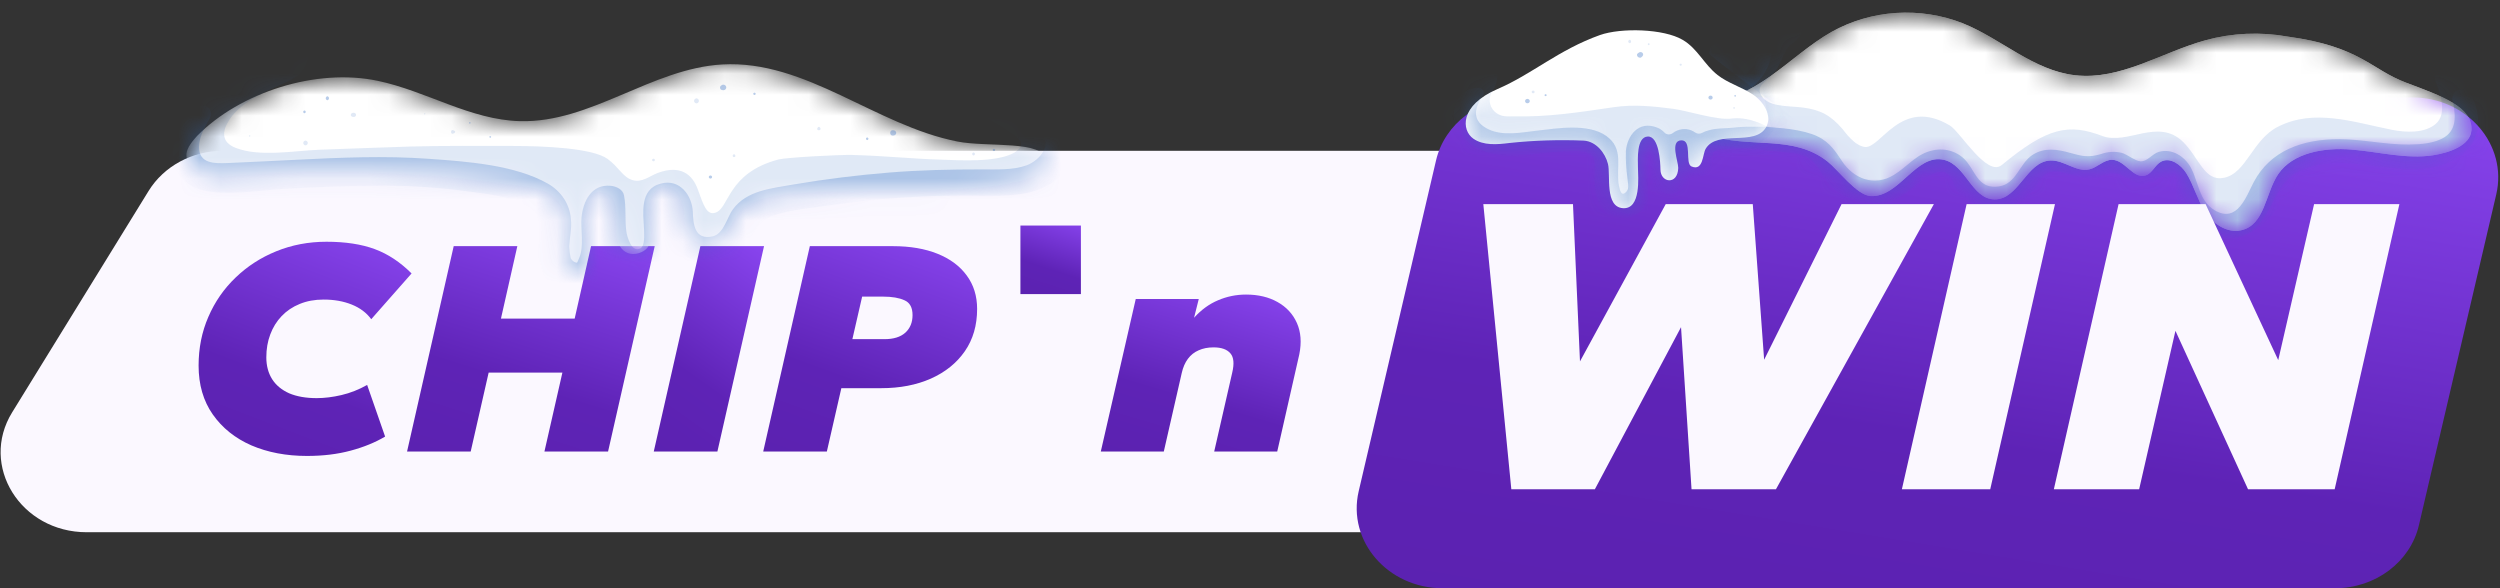
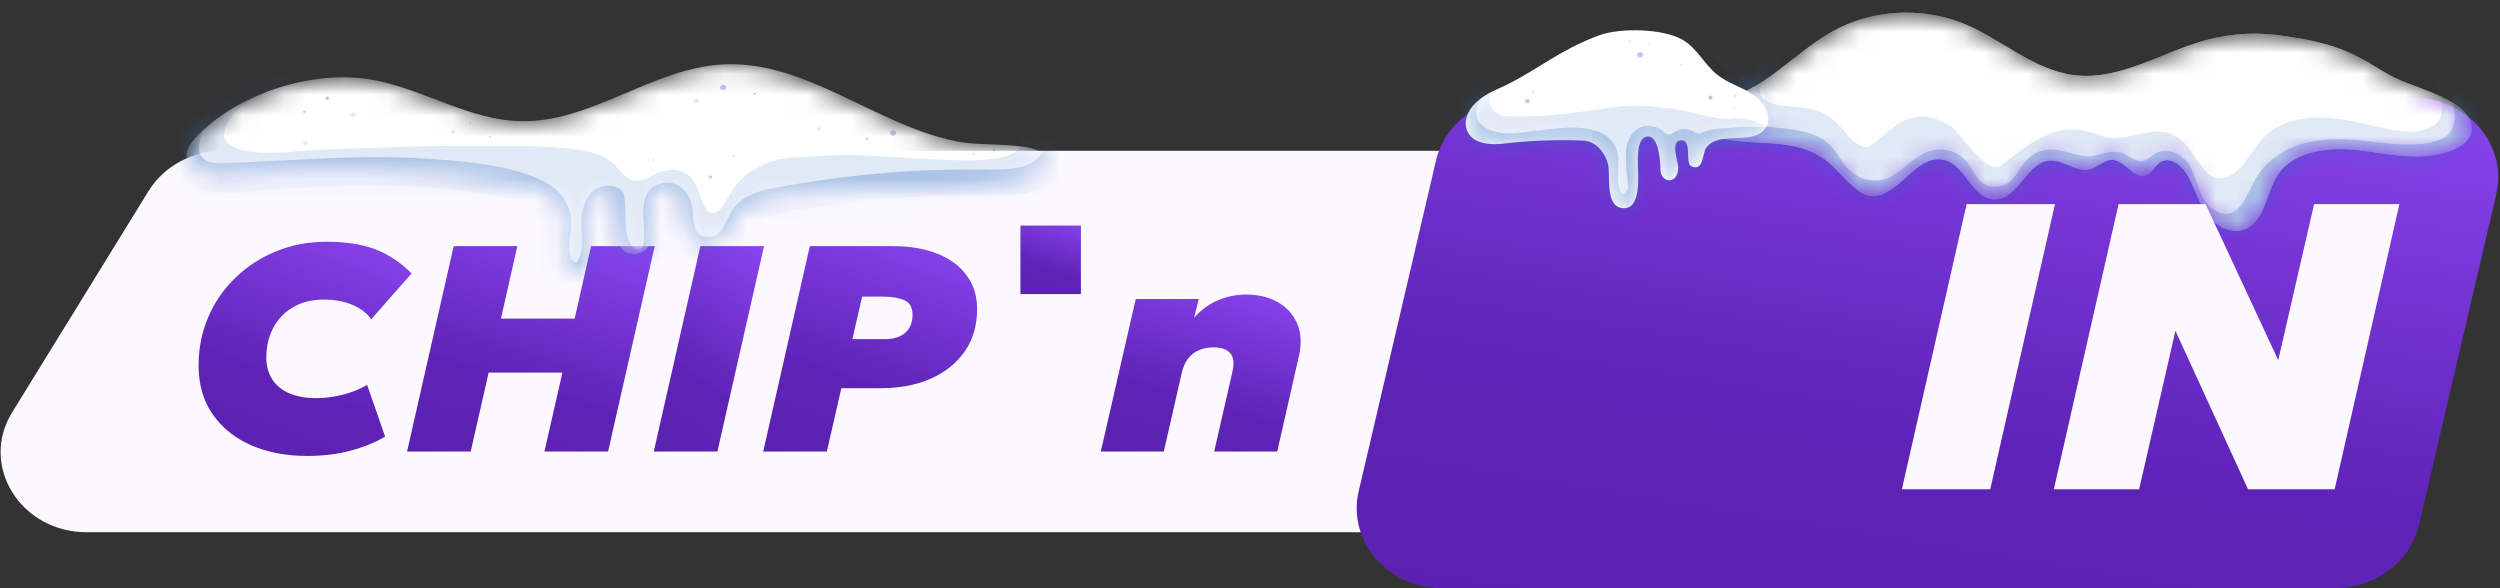
<svg xmlns="http://www.w3.org/2000/svg" width="119" height="28" viewBox="0 0 119 28" fill="none">
  <rect x="0" y="0" width="119" height="28" fill="#333333" stroke="none" />
  <path d="M7.072 9.091C7.801 7.908 9.154 7.178 10.619 7.178H105.34C108.484 7.178 110.452 10.344 108.888 12.883L102.394 23.421C101.665 24.604 100.312 25.334 98.847 25.334H4.126C0.982 25.334 -0.987 22.169 0.578 19.629L7.072 9.091Z" fill="#FBF8FF" />
  <path d="M52.398 21.493L54.062 14.231H57.062L56.837 15.125C57.176 14.748 57.556 14.471 57.976 14.294C58.401 14.112 58.846 14.021 59.311 14.021C59.891 14.021 60.391 14.14 60.811 14.377C61.236 14.615 61.543 14.948 61.733 15.376C61.923 15.804 61.961 16.302 61.846 16.87L60.796 21.493H57.796L58.651 17.75C58.756 17.317 58.729 17.008 58.569 16.822C58.409 16.631 58.141 16.535 57.766 16.535C57.496 16.535 57.259 16.582 57.054 16.675C56.849 16.763 56.679 16.898 56.544 17.08C56.409 17.261 56.312 17.485 56.252 17.75L55.397 21.493H52.398Z" fill="url(#paint0_linear_2336_9936)" />
  <path d="M48.572 13.999V10.736H51.451V13.999H48.572Z" fill="url(#paint1_linear_2336_9936)" />
  <path d="M36.329 21.493L38.548 11.717H42.507C43.322 11.717 44.029 11.838 44.629 12.08C45.229 12.322 45.692 12.667 46.017 13.114C46.347 13.56 46.511 14.091 46.511 14.706C46.511 15.483 46.317 16.154 45.927 16.717C45.537 17.28 44.997 17.715 44.307 18.023C43.622 18.325 42.837 18.477 41.953 18.477H40.048L39.358 21.493H36.329ZM40.573 16.144H42.102C42.532 16.144 42.862 16.042 43.092 15.837C43.322 15.627 43.437 15.348 43.437 14.999C43.437 14.641 43.31 14.405 43.055 14.294C42.8 14.177 42.462 14.119 42.042 14.119H41.038L40.573 16.144Z" fill="url(#paint2_linear_2336_9936)" />
  <path d="M31.119 21.493L33.338 11.717H36.368L34.148 21.493H31.119Z" fill="url(#paint3_linear_2336_9936)" />
  <path d="M19.376 21.493L21.596 11.717H24.625L23.845 15.167H27.354L28.134 11.717H31.164L28.944 21.493H25.915L26.77 17.736H23.26L22.405 21.493H19.376Z" fill="url(#paint4_linear_2336_9936)" />
  <path d="M14.612 21.703C13.627 21.703 12.745 21.535 11.965 21.2C11.19 20.86 10.577 20.369 10.127 19.726C9.678 19.084 9.453 18.309 9.453 17.401C9.453 16.568 9.608 15.795 9.918 15.083C10.227 14.366 10.66 13.742 11.215 13.211C11.77 12.676 12.415 12.259 13.149 11.961C13.889 11.659 14.687 11.507 15.541 11.507C16.441 11.507 17.206 11.624 17.836 11.857C18.466 12.089 19.051 12.476 19.591 13.016L17.671 15.194C17.446 14.887 17.136 14.654 16.741 14.496C16.346 14.338 15.901 14.259 15.406 14.259C14.982 14.259 14.602 14.329 14.267 14.468C13.932 14.603 13.644 14.796 13.404 15.048C13.169 15.294 12.989 15.585 12.864 15.921C12.739 16.251 12.677 16.614 12.677 17.01C12.677 17.41 12.77 17.757 12.954 18.05C13.139 18.339 13.409 18.562 13.764 18.721C14.124 18.874 14.562 18.951 15.076 18.951C15.446 18.951 15.839 18.902 16.254 18.805C16.674 18.707 17.081 18.546 17.476 18.323L18.331 20.781C17.861 21.06 17.314 21.284 16.689 21.451C16.069 21.619 15.376 21.703 14.612 21.703Z" fill="url(#paint5_linear_2336_9936)" />
  <path d="M68.355 7.638C68.764 5.887 70.428 4.639 72.351 4.639H114.825C117.434 4.639 119.376 6.884 118.821 9.258L115.14 25.001C114.731 26.752 113.068 28 111.144 28H68.671C66.061 28 64.119 25.755 64.674 23.381L68.355 7.638Z" fill="url(#paint6_linear_2336_9936)" />
  <mask id="mask0_2336_9936" style="mask-type:luminance" maskUnits="userSpaceOnUse" x="80" y="0" width="38" height="11">
    <path d="M80.449 4.784C80.672 4.716 80.91 4.702 81.141 4.741C83.511 4.889 85.148 2.67 87.184 1.517C88.118 0.996 89.171 0.687 90.258 0.617C91.344 0.546 92.433 0.716 93.436 1.111C95.274 1.853 96.79 3.358 98.781 3.582C100.938 3.826 102.895 2.493 104.973 1.919C106.248 1.567 107.595 1.507 108.9 1.743C112.371 2.219 112.842 3.302 114.54 3.939C116.238 4.577 117.712 5.091 117.64 6.2C117.592 6.925 116.585 7.272 115.818 7.39C114.531 7.586 113.229 7.224 111.931 7.119C110.633 7.014 109.132 7.267 108.438 8.295C107.824 9.217 107.809 10.713 106.675 10.963C105.983 11.116 105.301 10.622 104.942 10.05C104.583 9.477 104.426 8.816 104.064 8.237C103.815 7.843 103.307 7.47 102.878 7.689C102.571 7.844 102.456 8.252 102.123 8.353C101.54 8.528 101.162 7.629 100.549 7.608C100.145 7.593 99.847 7.968 99.456 8.061C98.834 8.211 98.256 7.619 97.611 7.639C96.457 7.674 96.09 9.517 94.934 9.492C93.852 9.469 93.58 7.852 92.529 7.608C91.196 7.299 90.41 9.41 89.038 9.333C88.385 9.295 87.495 8.085 86.993 7.69C85.325 6.376 83.325 7.099 81.265 6.424C80.871 6.295 80.466 6.122 80.241 5.792C80.015 5.463 80.073 4.95 80.449 4.784Z" fill="white" />
  </mask>
  <g mask="url(#mask0_2336_9936)">
    <path d="M80.449 4.784C80.672 4.716 80.91 4.701 81.141 4.741C83.511 4.889 85.148 2.67 87.184 1.517C88.118 0.995 89.171 0.687 90.258 0.616C91.344 0.546 92.433 0.715 93.436 1.111C95.274 1.853 96.79 3.358 98.781 3.582C100.938 3.826 102.895 2.493 104.973 1.918C106.248 1.567 107.595 1.507 108.9 1.742C112.371 2.218 112.842 3.302 114.54 3.939C116.238 4.577 117.712 5.091 117.64 6.2C117.592 6.925 116.585 7.272 115.818 7.39C114.531 7.586 113.229 7.224 111.931 7.119C110.633 7.013 109.132 7.266 108.438 8.295C107.824 9.216 107.809 10.712 106.675 10.962C105.983 11.115 105.301 10.622 104.942 10.049C104.583 9.476 104.426 8.815 104.064 8.237C103.815 7.843 103.307 7.469 102.878 7.689C102.571 7.844 102.456 8.252 102.123 8.353C101.54 8.528 101.162 7.629 100.549 7.607C100.145 7.593 99.847 7.968 99.456 8.061C98.834 8.211 98.256 7.619 97.611 7.639C96.457 7.674 96.09 9.516 94.934 9.491C93.852 9.469 93.58 7.852 92.529 7.607C91.196 7.299 90.41 9.409 89.038 9.333C88.385 9.295 87.495 8.085 86.993 7.689C85.325 6.376 83.325 7.099 81.265 6.424C80.871 6.294 80.466 6.121 80.241 5.792C80.015 5.463 80.073 4.95 80.449 4.784Z" fill="white" />
    <path d="M80.449 4.784C80.672 4.716 80.91 4.701 81.141 4.741C83.511 4.889 85.148 2.67 87.184 1.517C88.118 0.995 89.171 0.687 90.258 0.616C91.344 0.546 92.433 0.715 93.436 1.111C95.274 1.853 96.79 3.358 98.781 3.582C100.938 3.826 102.895 2.493 104.973 1.918C106.248 1.567 107.595 1.507 108.9 1.742C112.371 2.218 112.842 3.302 114.54 3.939C116.238 4.577 117.712 5.091 117.64 6.2C117.592 6.925 116.585 7.272 115.818 7.39C114.531 7.586 113.229 7.224 111.931 7.119C110.633 7.013 109.132 7.266 108.438 8.295C107.824 9.216 107.809 10.712 106.675 10.962C105.983 11.115 105.301 10.622 104.942 10.049C104.583 9.476 104.426 8.815 104.064 8.237C103.815 7.843 103.307 7.469 102.878 7.689C102.571 7.844 102.456 8.252 102.123 8.353C101.54 8.528 101.162 7.629 100.549 7.607C100.145 7.593 99.847 7.968 99.456 8.061C98.834 8.211 98.256 7.619 97.611 7.639C96.457 7.674 96.09 9.516 94.934 9.491C93.852 9.469 93.58 7.852 92.529 7.607C91.196 7.299 90.41 9.409 89.038 9.333C88.385 9.295 87.495 8.085 86.993 7.689C85.325 6.376 83.325 7.099 81.265 6.424C80.871 6.294 80.466 6.121 80.241 5.792C80.015 5.463 80.073 4.95 80.449 4.784Z" fill="white" />
    <g opacity="0.3">
      <path d="M117.595 4.47C118.501 6.133 117.683 7.643 115.726 7.976C113.7 8.332 111.352 7.21 109.447 8.148C107.961 8.882 108.188 11.085 106.267 11.345C105.404 11.468 104.585 11.023 104.067 10.405C103.832 10.113 103.646 9.789 103.514 9.445C103.437 9.254 103.41 9.022 103.32 8.843C103.35 8.643 103.266 8.53 103.066 8.504C102.917 8.378 102.787 8.396 102.671 8.562C102.328 8.654 102.129 8.792 101.74 8.705C101.389 8.626 101.096 8.324 100.755 8.263C100.352 8.193 99.938 8.472 99.529 8.487C99.056 8.503 98.639 8.326 98.193 8.212C97.341 7.992 97.219 8.449 96.807 9.01C96.634 9.262 96.404 9.475 96.132 9.634C95.815 9.803 95.459 9.899 95.094 9.916C94.73 9.933 94.366 9.87 94.032 9.732C93.678 9.587 93.374 9.353 93.155 9.056C92.995 8.842 92.917 8.43 92.703 8.273C92.05 7.797 90.802 9.284 90.176 9.505C89.815 9.624 89.432 9.675 89.049 9.656C88.667 9.637 88.292 9.547 87.947 9.392C87.647 9.263 87.375 9.084 87.143 8.865C86.755 8.488 86.615 7.893 86.162 7.58C85.709 7.267 84.998 7.257 84.445 7.199C83.638 7.114 82.83 7.033 82.023 6.951C81.074 6.855 79.875 6.735 79.54 5.735C79.291 4.991 79.758 4.362 80.481 4.068C80.888 3.906 81.335 3.878 81.749 3.747C82.535 3.498 82.892 2.952 83.235 2.284C83.491 1.782 84.396 1.843 84.328 2.486C84.292 2.824 84.183 3.152 84.008 3.45C83.832 3.749 83.594 4.01 83.306 4.22C83.037 4.445 82.73 4.627 82.397 4.76C82.006 4.909 81.45 4.891 81.086 5.082C80.392 5.453 81.278 5.738 81.739 5.807C82.308 5.888 82.892 5.928 83.467 5.986C84.382 6.078 85.378 6.083 86.246 6.382C86.98 6.636 87.29 7.075 87.679 7.669C88.217 8.489 89.201 8.908 90.15 8.326C90.797 7.931 91.216 7.314 92.019 7.153C92.32 7.088 92.634 7.108 92.923 7.21C93.211 7.312 93.461 7.492 93.64 7.726C94.064 8.267 94.216 9.005 95.146 8.874C95.993 8.75 96.114 7.775 96.761 7.365C97.317 7.013 97.917 7.101 98.523 7.273C99.13 7.445 99.419 7.507 100.013 7.331C100.325 7.218 100.667 7.198 100.992 7.275C101.254 7.343 101.63 7.664 101.887 7.679C102.217 7.698 102.437 7.323 102.757 7.23C103.396 7.045 104.003 7.461 104.282 7.975C104.649 8.649 104.669 9.569 105.427 10.014C106.505 10.646 106.931 9.32 107.28 8.662C108.078 7.16 109.612 6.62 111.342 6.624C112.448 6.626 113.555 6.89 114.671 6.88C115.215 6.875 115.914 6.824 116.376 6.52C117 6.109 116.863 5.344 116.74 4.745C116.722 4.647 116.742 4.546 116.797 4.46C116.851 4.374 116.936 4.309 117.037 4.276C117.137 4.243 117.247 4.244 117.347 4.28C117.447 4.315 117.53 4.383 117.582 4.47L117.595 4.47Z" fill="#336EC2" />
    </g>
    <path opacity="0.15" d="M80.161 3.449C80.282 3.384 80.413 3.334 80.549 3.3C80.99 2.53 81.615 1.865 82.376 1.357C82.75 1.013 83.187 0.734 83.665 0.533L83.732 0.492L83.732 0.502C83.849 0.455 83.968 0.411 84.092 0.371C85.472 -0.057 86.457 1.35 85.247 2.12C84.894 2.344 84.739 3.269 84.326 3.578C84.221 3.796 83.626 4.021 83.781 4.429C84.046 5.119 85.093 5.029 85.782 5.115C86.665 5.224 87.143 5.496 87.7 6.137C87.808 6.26 88.26 6.938 88.776 6.997C89.534 7.069 90.492 4.587 92.814 5.974C93.308 6.271 94.576 8.44 95.285 7.855C97.472 6.048 98.47 5.869 100.08 6.476C101.251 6.917 102.73 5.596 103.911 6.752C104.685 7.509 104.922 8.665 105.874 8.461C106.929 8.236 107.215 6.656 108.419 6.038C110.153 5.15 112.024 5.815 113.844 6.177C114.506 6.31 115.403 6.356 115.94 5.898C116.477 5.44 116.19 4.505 115.949 3.903C115.661 3.186 116.89 2.799 117.509 3.423C118.786 4.716 119.112 6.439 117.978 7.923C116.662 9.657 114.469 9.57 112.472 9.103C111.68 8.918 110.845 8.61 110.014 8.685C109.184 8.759 108.919 9.339 108.479 9.889C107.324 11.34 105.583 12.158 103.732 11.212C103.029 10.852 102.241 10.194 101.932 9.485C101.782 9.132 101.905 9.254 101.474 9.162C101.043 9.071 100.619 8.988 100.186 8.932C99.427 8.834 98.589 8.748 97.847 8.982C96.996 9.252 96.461 9.99 95.556 10.19C94.765 10.335 93.944 10.184 93.272 9.768C92.869 9.535 92.173 8.71 91.71 8.689C91.405 8.672 90.781 9.211 90.511 9.367C90.382 9.442 90.25 9.511 90.114 9.573C89.98 9.894 89.724 10.158 89.394 10.312C89.064 10.466 88.684 10.501 88.328 10.409C87.816 10.282 87.349 10.031 86.975 9.681C86.186 9.372 85.543 8.866 84.819 8.416C84.706 8.648 84.513 8.838 84.272 8.956C84.03 9.075 83.754 9.114 83.485 9.07C82.155 8.918 80.754 8.55 79.844 7.569C79.515 7.215 79.278 6.796 79.15 6.344C79.134 6.31 79.116 6.28 79.099 6.246C78.594 5.164 79.097 4.013 80.161 3.449Z" fill="#336EC2" />
  </g>
  <path d="M97.763 23.29L100.844 9.717H104.987L108.444 17.143L110.151 9.717H114.211L111.13 23.29H107.007L103.551 15.747L101.823 23.29H97.763Z" fill="#FBF8FF" />
  <path d="M90.529 23.29L93.611 9.717H97.817L94.735 23.29H90.529Z" fill="#FBF8FF" />
-   <path d="M71.939 23.29L70.606 9.717H74.874L75.207 17.202L79.288 9.717H83.432L83.973 17.124L87.658 9.717H92.052L84.535 23.29H80.517L80.017 15.573L75.915 23.29H71.939Z" fill="#FBF8FF" />
  <path d="M71.284 4.237C69.463 5.022 69.566 6.207 70.132 6.601C70.608 6.934 71.267 6.882 71.856 6.805C73.03 6.682 74.212 6.644 75.392 6.693C75.975 6.733 76.41 7.28 76.54 7.807C76.67 8.334 76.377 9.848 77.251 9.909C78.125 9.971 77.973 8.407 77.967 7.996C77.961 7.585 77.889 6.524 78.432 6.499C78.975 6.474 79.033 7.735 79.038 8.07C79.04 8.709 79.863 8.823 79.884 7.994C79.891 7.694 79.478 6.705 80.023 6.68C80.568 6.655 80.183 7.786 80.519 7.925C81.081 8.157 81.039 7.335 81.189 7.085C81.739 6.153 83.55 6.991 84.07 6.046C84.366 5.507 83.956 4.845 83.429 4.493C82.902 4.141 82.253 3.961 81.756 3.57C81.127 3.081 80.797 2.302 80.093 1.896C79.185 1.363 77.164 1.313 76.155 1.669C74.181 2.375 72.934 3.527 71.284 4.237Z" fill="white" />
  <mask id="mask1_2336_9936" style="mask-type:luminance" maskUnits="userSpaceOnUse" x="69" y="1" width="16" height="9">
    <path d="M71.284 4.237C69.463 5.022 69.566 6.207 70.132 6.601C70.608 6.934 71.267 6.882 71.856 6.804C73.03 6.681 74.212 6.644 75.392 6.693C75.975 6.733 76.41 7.279 76.54 7.807C76.67 8.334 76.377 9.848 77.251 9.909C78.125 9.971 77.973 8.407 77.967 7.996C77.961 7.585 77.889 6.523 78.432 6.498C78.975 6.473 79.033 7.735 79.038 8.07C79.04 8.709 79.863 8.823 79.884 7.994C79.891 7.694 79.478 6.705 80.023 6.68C80.568 6.655 80.183 7.785 80.519 7.925C81.081 8.157 81.039 7.335 81.189 7.084C81.739 6.153 83.55 6.991 84.07 6.046C84.366 5.507 83.956 4.845 83.429 4.493C82.902 4.141 82.253 3.961 81.756 3.57C81.127 3.081 80.797 2.302 80.093 1.896C79.185 1.363 77.164 1.313 76.155 1.669C74.181 2.375 72.934 3.527 71.284 4.237Z" fill="white" />
  </mask>
  <g mask="url(#mask1_2336_9936)">
    <path opacity="0.3" d="M84.709 4.797C84.453 3.68 83.218 2.772 82.282 2.134C82.173 2.042 82.031 1.994 81.885 2.001C81.739 2.008 81.602 2.068 81.504 2.17C81.406 2.271 81.355 2.404 81.362 2.54C81.369 2.676 85.178 5.475 85.287 5.567C85.82 6.097 84.493 4.991 84.978 5.567C85.493 6.239 83.744 5.951 82.664 6.059C82.115 6.136 81.529 6.056 81.025 6.323C80.974 6.352 80.914 6.366 80.854 6.363C80.794 6.36 80.737 6.34 80.689 6.306C80.572 6.221 80.432 6.167 80.285 6.149C80.138 6.132 79.988 6.152 79.852 6.207C79.769 6.237 79.692 6.281 79.625 6.335C79.566 6.381 79.489 6.403 79.412 6.396C79.336 6.39 79.265 6.355 79.216 6.299C79.121 6.196 79 6.117 78.865 6.067C77.985 5.728 77.458 6.465 77.392 7.178C77.379 7.598 77.401 8.019 77.459 8.436C77.469 8.627 77.568 8.949 77.433 9.103C77.2 9.382 77.12 9.118 77.063 8.849C76.894 7.984 77.344 7.088 76.444 6.46C75.586 5.863 74.128 6.107 73.151 6.22C72.409 6.306 71.559 6.485 70.862 6.159C70.03 5.766 70.173 5.153 70.597 4.527C70.617 4.49 70.627 4.448 70.624 4.406C70.622 4.364 70.608 4.323 70.584 4.288C70.56 4.253 70.526 4.224 70.486 4.204C70.447 4.185 70.402 4.175 70.357 4.177C69.567 4.191 69.137 4.899 69.204 5.589C69.283 6.383 69.991 6.972 70.754 7.24C71.818 7.618 72.975 7.288 74.068 7.232C74.519 7.212 75.043 7.136 75.483 7.252C76.003 7.395 75.903 7.846 75.893 8.265C75.881 8.953 75.932 9.677 76.529 10.169C77.126 10.661 77.954 10.357 78.356 9.752C78.458 9.6 78.53 9.433 78.569 9.257C78.581 9.212 78.604 9.171 78.638 9.137C78.671 9.102 78.713 9.077 78.76 9.062C78.807 9.047 78.857 9.043 78.906 9.051C78.955 9.059 79.001 9.078 79.04 9.108C79.155 9.189 79.293 9.237 79.438 9.243C79.582 9.249 79.725 9.215 79.848 9.144C80.043 9.015 80.19 8.834 80.271 8.624C80.295 8.573 80.337 8.53 80.389 8.501C80.441 8.473 80.502 8.461 80.562 8.466C80.772 8.483 80.98 8.425 81.146 8.304C81.309 8.182 81.425 8.013 81.478 7.824C81.527 7.672 81.499 7.309 81.573 7.232C81.762 7.032 82.771 7.137 83.102 7.062C84.212 6.816 84.952 5.852 84.709 4.797Z" fill="#336EC2" />
    <path opacity="0.15" d="M83.844 2.413C83.477 2.229 84.213 6.472 84.567 6.623C85.531 7.055 83.967 5.448 82.405 5.644C81.728 5.734 80.309 5.265 79.643 5.18C78.704 5.057 77.746 4.961 76.819 5.102C75.156 5.345 73.683 5.58 72.003 5.539C71.93 5.542 71.843 5.546 71.746 5.539C71.568 5.543 71.393 5.493 71.248 5.395C71.09 5.287 70.979 5.131 70.932 4.954C70.885 4.777 70.906 4.59 70.991 4.426C71.03 4.352 71.069 4.281 71.112 4.207C71.779 3.02 70.153 1.419 68.921 2.354C67.98 3.064 67.305 4.179 67.492 5.275C67.475 5.567 67.507 5.859 67.588 6.142C67.885 7.217 68.803 7.928 69.891 8.253C70.072 8.305 70.257 8.347 70.444 8.379C70.543 8.396 70.638 8.428 70.725 8.476C71.021 8.64 71.315 8.793 71.59 8.936C72.955 9.639 74.501 10.223 76.067 10.325C77.263 10.404 78.459 9.927 79.636 9.883C79.779 9.877 79.921 9.905 80.049 9.964C80.353 10.108 80.697 10.161 81.034 10.116C81.371 10.07 81.685 9.929 81.933 9.711L82.157 9.504C82.404 9.29 82.56 8.999 82.594 8.686C82.609 8.549 82.664 8.418 82.752 8.308C82.841 8.198 82.96 8.113 83.097 8.061C83.299 7.986 83.493 7.891 83.676 7.78C85.476 6.684 85.913 3.476 83.844 2.413Z" fill="#336EC2" />
  </g>
  <g opacity="0.35">
    <path d="M72.711 4.916C72.741 4.915 72.769 4.903 72.789 4.882C72.809 4.861 72.819 4.834 72.817 4.806C72.816 4.779 72.803 4.753 72.781 4.734C72.759 4.715 72.73 4.705 72.7 4.707C72.67 4.708 72.642 4.721 72.622 4.741C72.602 4.762 72.592 4.789 72.593 4.817C72.595 4.844 72.608 4.871 72.63 4.889C72.652 4.908 72.681 4.918 72.711 4.916Z" fill="#336EC2" />
  </g>
  <g opacity="0.35">
-     <path d="M73.573 4.577C73.586 4.576 73.598 4.571 73.607 4.562C73.616 4.552 73.621 4.54 73.62 4.528C73.619 4.516 73.614 4.504 73.604 4.496C73.594 4.487 73.581 4.483 73.568 4.484C73.555 4.484 73.542 4.49 73.533 4.499C73.524 4.508 73.52 4.52 73.52 4.533C73.521 4.545 73.527 4.557 73.537 4.565C73.546 4.573 73.559 4.577 73.573 4.577Z" fill="#336EC2" />
-   </g>
+     </g>
  <g opacity="0.35">
    <path d="M78.172 2.691L78.182 2.674C78.204 2.651 78.216 2.62 78.215 2.589C78.213 2.558 78.198 2.529 78.173 2.508C78.148 2.487 78.116 2.476 78.082 2.477C78.049 2.479 78.018 2.493 77.995 2.516L77.978 2.527C77.805 2.636 78.063 2.856 78.165 2.685L78.172 2.691Z" fill="#336EC2" />
  </g>
  <g opacity="0.35">
    <path d="M82.594 4.606C82.605 4.604 82.615 4.598 82.621 4.59C82.628 4.581 82.631 4.571 82.631 4.561C82.63 4.55 82.626 4.54 82.618 4.533C82.611 4.525 82.601 4.52 82.59 4.518C82.579 4.521 82.569 4.527 82.563 4.535C82.556 4.544 82.553 4.554 82.553 4.564C82.554 4.575 82.558 4.584 82.566 4.592C82.573 4.6 82.583 4.605 82.594 4.606Z" fill="#336EC2" />
  </g>
  <g opacity="0.35">
    <path d="M81.427 4.74C81.454 4.739 81.479 4.728 81.497 4.709C81.515 4.69 81.525 4.666 81.523 4.641C81.522 4.616 81.51 4.592 81.49 4.575C81.47 4.558 81.444 4.549 81.417 4.551C81.39 4.552 81.365 4.563 81.347 4.582C81.329 4.6 81.319 4.625 81.32 4.65C81.322 4.675 81.334 4.699 81.354 4.716C81.374 4.733 81.4 4.741 81.427 4.74Z" fill="#336EC2" />
  </g>
  <g opacity="0.15">
    <path d="M72.982 4.441C73.001 4.44 73.018 4.432 73.03 4.42C73.043 4.407 73.049 4.39 73.048 4.373C73.047 4.356 73.039 4.339 73.025 4.328C73.012 4.316 72.994 4.31 72.975 4.311C72.957 4.312 72.939 4.32 72.927 4.332C72.915 4.345 72.908 4.362 72.909 4.379C72.91 4.396 72.918 4.412 72.932 4.424C72.946 4.436 72.964 4.442 72.982 4.441Z" fill="#336EC2" />
  </g>
  <g opacity="0.15">
    <path d="M77.577 2.057C77.596 2.051 77.612 2.04 77.624 2.024C77.635 2.008 77.64 1.99 77.639 1.971C77.638 1.952 77.631 1.934 77.618 1.92C77.605 1.905 77.588 1.895 77.568 1.891C77.549 1.897 77.532 1.909 77.521 1.924C77.51 1.94 77.504 1.958 77.505 1.977C77.506 1.996 77.514 2.014 77.526 2.028C77.54 2.043 77.557 2.053 77.577 2.057Z" fill="#336EC2" />
  </g>
  <g opacity="0.15">
    <path d="M78.481 2.152C78.493 2.149 78.504 2.143 78.511 2.133C78.519 2.124 78.523 2.113 78.522 2.101C78.522 2.089 78.516 2.078 78.508 2.07C78.5 2.061 78.488 2.056 78.476 2.054C78.464 2.057 78.453 2.063 78.445 2.073C78.438 2.082 78.434 2.093 78.435 2.105C78.435 2.117 78.44 2.128 78.449 2.136C78.457 2.145 78.469 2.151 78.481 2.152Z" fill="#336EC2" />
  </g>
  <g opacity="0.15">
    <path d="M82.544 5.182C82.555 5.179 82.565 5.173 82.571 5.165C82.578 5.156 82.581 5.146 82.581 5.136C82.58 5.125 82.576 5.115 82.568 5.108C82.561 5.1 82.551 5.095 82.54 5.094C82.529 5.096 82.519 5.102 82.513 5.11C82.506 5.119 82.502 5.129 82.503 5.139C82.504 5.15 82.508 5.16 82.516 5.167C82.523 5.175 82.533 5.18 82.544 5.182Z" fill="#336EC2" />
  </g>
  <g opacity="0.15">
    <path d="M80.003 3.128C80.017 3.127 80.03 3.122 80.039 3.112C80.048 3.103 80.053 3.09 80.052 3.078C80.051 3.065 80.045 3.053 80.035 3.044C80.025 3.036 80.012 3.031 79.998 3.032C79.984 3.032 79.971 3.038 79.962 3.047C79.953 3.057 79.948 3.069 79.949 3.082C79.95 3.095 79.956 3.107 79.966 3.116C79.976 3.124 79.989 3.129 80.003 3.128Z" fill="#336EC2" />
  </g>
  <mask id="mask2_2336_9936" style="mask-type:luminance" maskUnits="userSpaceOnUse" x="8" y="3" width="42" height="11">
    <path d="M10.402 5.723C9.875 5.94 8.931 6.771 8.877 7.307C8.832 7.758 9.239 8.161 9.7 8.307C10.161 8.453 10.663 8.405 11.14 8.361C15.132 7.996 20.264 8.194 24.23 8.76C24.888 8.852 25.933 8.952 26.416 9.38C27.572 10.398 26.281 13.007 27.303 13.007C28.257 13.007 27.881 12.149 27.764 10.841C27.669 9.814 27.969 8.964 28.735 9.158C29.722 9.413 29.146 10.885 29.415 11.544C29.79 12.435 30.701 12.039 30.855 11.736C31.129 11.16 30.855 10.48 30.855 10.146C30.855 8.301 32.564 8.62 32.564 10.048C32.564 11.477 33.169 11.584 33.683 11.584C34.605 11.584 34.745 10.528 35.286 9.962C36.682 8.497 43.772 9.547 48.12 8.708C48.83 8.57 49.941 8.244 49.797 7.62C49.669 6.66 46.993 7.019 45.576 6.737C41.668 5.969 38.367 2.842 34.381 3.068C31.009 3.26 28.13 5.854 24.754 5.767C22.385 5.708 20.293 4.331 17.981 3.848C15.044 3.226 11.42 4.397 9.383 6.468C9.015 6.852 9.034 7.088 9.108 7.589C9.182 8.09 9.931 8.47 10.293 8.096" fill="white" />
  </mask>
  <g mask="url(#mask2_2336_9936)">
    <path d="M10.402 5.723C9.875 5.94 8.931 6.771 8.877 7.307C8.832 7.758 9.239 8.161 9.7 8.307C10.161 8.453 10.663 8.405 11.14 8.361C15.132 7.996 20.264 8.194 24.23 8.76C24.888 8.852 25.933 8.952 26.416 9.38C27.572 10.398 26.281 13.007 27.303 13.007C28.257 13.007 27.881 12.149 27.764 10.841C27.669 9.814 27.969 8.964 28.735 9.158C29.722 9.413 29.146 10.885 29.415 11.544C29.79 12.435 30.701 12.039 30.855 11.736C31.129 11.16 30.855 10.48 30.855 10.146C30.855 8.301 32.564 8.62 32.564 10.048C32.564 11.477 33.169 11.584 33.683 11.584C34.605 11.584 34.745 10.528 35.286 9.962C36.682 8.497 43.772 9.547 48.12 8.708C48.83 8.57 49.941 8.244 49.797 7.62C49.669 6.66 46.993 7.019 45.576 6.737C41.668 5.969 38.367 2.842 34.381 3.068C31.009 3.26 28.13 5.854 24.754 5.767C22.385 5.708 20.293 4.331 17.981 3.848C15.044 3.226 11.42 4.397 9.383 6.468C9.015 6.852 9.034 7.088 9.108 7.589C9.182 8.09 9.931 8.47 10.293 8.096" fill="white" />
    <path opacity="0.3" d="M50.482 5.368C49.823 4.802 48.836 5.735 49.498 6.286C50.161 6.837 49.498 7.639 48.861 7.871C48.223 8.104 47.409 8.063 46.701 8.063C45.241 8.063 43.782 8.094 42.326 8.213C40.814 8.336 39.305 8.522 37.811 8.775C36.731 8.967 35.549 9.056 34.884 9.966C34.611 10.336 34.452 11.118 33.94 11.246C33.045 11.461 33 10.638 32.978 10.085C32.949 9.328 32.373 8.486 31.447 8.741C30.419 9.01 30.625 10.187 30.657 10.937C30.657 11.129 30.715 11.705 30.481 11.822C30.053 12.053 29.847 11.231 29.82 11.054C29.732 10.478 29.82 9.887 29.703 9.3C29.652 9.015 29.335 8.868 29.061 8.843C28.134 8.76 27.749 9.611 27.681 10.352C27.632 10.908 27.809 11.742 27.572 12.271C27.451 12.544 27.508 12.523 27.352 12.477C27.27 12.432 27.205 12.365 27.165 12.285C27.125 12.101 27.101 11.914 27.095 11.726C27.116 11.285 27.227 10.87 27.175 10.423C27.15 10.084 27.038 9.756 26.851 9.465C26.663 9.175 26.404 8.93 26.095 8.751C24.52 7.846 22.228 7.689 20.422 7.56C18.325 7.411 16.218 7.499 14.122 7.604C13.036 7.658 11.952 7.714 10.868 7.76C10.2 7.789 9.472 7.796 9.474 6.992C9.474 6.495 9.77 6.021 10.005 5.589C10.198 5.235 9.702 4.821 9.387 5.145C8.77 5.783 8.207 6.472 8.227 7.376C8.229 7.763 8.369 8.137 8.625 8.441C8.881 8.745 9.238 8.961 9.64 9.054C10.84 9.332 12.329 9.054 13.549 8.987C14.953 8.916 16.358 8.847 17.765 8.841C19.217 8.817 20.669 8.901 22.107 9.09C23.226 9.252 25.766 9.421 25.766 10.807C25.766 11.046 25.75 11.281 25.735 11.507C25.652 11.586 25.594 11.684 25.566 11.791C25.538 11.898 25.543 12.011 25.579 12.116C25.628 12.287 25.688 12.456 25.758 12.621C25.845 13.119 26.11 13.575 26.511 13.915C26.72 14.199 27.003 14.43 27.334 14.585C27.451 14.643 27.58 14.678 27.712 14.689C27.845 14.7 27.979 14.685 28.105 14.646C28.223 14.616 28.331 14.558 28.419 14.477C28.505 14.396 28.568 14.296 28.601 14.185L28.619 14.085C28.629 14.015 28.629 13.944 28.619 13.874C28.671 13.766 28.695 13.648 28.688 13.529C28.682 13.411 28.644 13.295 28.58 13.193C28.724 12.977 28.831 12.742 28.897 12.496C28.905 12.456 28.912 12.416 28.915 12.375C29.141 12.72 29.501 12.97 29.919 13.074C30.995 13.377 31.797 12.536 31.976 11.628C32.09 11.785 32.228 11.925 32.387 12.043C33.241 12.688 34.516 12.697 35.267 11.924C35.837 11.348 35.884 10.615 36.723 10.296C37.626 9.954 38.78 9.883 39.736 9.743C41.846 9.441 43.978 9.297 46.113 9.311C47.586 9.311 49.404 9.484 50.49 8.351C51.286 7.487 51.399 6.159 50.482 5.368Z" fill="#336EC2" />
    <path opacity="0.15" d="M51.465 6.551C51.417 6.249 51.256 5.973 51.01 5.772C50.763 5.571 50.449 5.459 50.122 5.456C50.042 5.455 49.964 5.43 49.902 5.383C49.05 4.775 48.05 4.786 47.022 4.512C46.547 4.385 46.082 5.017 46.51 5.335C46.87 5.602 47.97 6.103 48.509 6.635C48.571 6.695 48.605 6.775 48.605 6.858C48.605 6.941 48.571 7.021 48.509 7.08C48.458 7.128 48.404 7.174 48.349 7.221C48.331 7.236 48.312 7.249 48.291 7.261C47.419 7.748 45.722 7.629 44.774 7.599C43.334 7.555 42.25 7.424 40.58 7.376C39.928 7.359 37.41 7.497 37.052 7.591C34.615 8.242 34.726 9.895 34.062 10.121C33.65 10.263 33.494 9.795 33.218 9.023C32.963 8.307 32.396 7.825 31.301 8.236C30.919 8.378 30.561 8.712 30.1 8.57C29.639 8.428 29.465 7.963 28.926 7.568C28.21 7.042 25.857 6.948 24.425 6.948C22.926 6.948 21.029 6.931 19.532 6.975C18.092 7.019 16.667 7.077 15.233 7.126C14.018 7.171 12.389 7.484 11.232 7.044C10.529 6.775 10.554 6.263 10.928 5.687C11.527 4.769 12.825 4.295 13.808 3.819C15.642 2.924 14.38 0.021 12.382 0.663C9.427 1.613 6.16 3.529 6.452 6.883C6.525 7.643 6.805 8.374 7.264 9.007C7.723 9.639 8.347 10.152 9.077 10.498C10.622 11.265 12.368 11.221 14.067 11.145C17.428 10.993 20.855 10.68 24.211 10.883C24.442 10.899 24.668 10.916 24.896 10.943C24.944 10.947 24.991 10.961 25.033 10.983C25.075 11.005 25.112 11.035 25.14 11.071C25.169 11.108 25.189 11.149 25.2 11.193C25.21 11.237 25.21 11.283 25.201 11.327C25.115 11.697 25.108 12.078 25.18 12.451C25.253 12.823 25.403 13.178 25.622 13.496C25.852 13.802 26.151 14.056 26.499 14.241C26.529 14.259 26.557 14.281 26.579 14.308C26.99 14.79 27.607 15.101 28.518 15.176C29.742 15.272 30.637 14.195 30.641 13.141C30.642 13.084 30.66 13.028 30.692 12.98C30.725 12.932 30.771 12.893 30.826 12.868C31.141 12.722 31.421 12.518 31.649 12.268C32.011 12.656 32.497 12.925 33.035 13.035C33.114 13.052 33.194 13.065 33.274 13.074C33.351 13.08 33.424 13.11 33.48 13.16C33.595 13.271 33.738 13.355 33.895 13.406C34.052 13.456 34.22 13.47 34.385 13.448C35.802 13.271 37.208 13.027 38.599 12.717C39.716 12.475 41.199 12.283 41.88 11.304C41.98 11.159 42.058 11.002 42.112 10.837C42.133 10.768 42.179 10.707 42.242 10.665C42.304 10.623 42.381 10.602 42.458 10.605L43.075 10.643C44.296 10.745 45.527 10.688 46.732 10.476C46.751 10.475 46.77 10.475 46.79 10.476C46.883 10.476 46.977 10.468 47.069 10.451C47.25 10.419 47.431 10.377 47.608 10.331C47.624 10.329 47.64 10.329 47.656 10.331C48.424 10.274 49.164 10.037 49.809 9.643C50.868 8.941 51.601 7.796 51.465 6.551ZM25.408 10.361C25.437 10.25 25.437 10.259 25.408 10.392C25.38 10.524 25.359 10.607 25.332 10.714C25.184 10.595 25.131 10.463 25.408 10.361Z" fill="#336EC2" />
  </g>
  <g opacity="0.35">
    <path d="M15.583 4.773C15.605 4.767 15.625 4.754 15.639 4.737C15.653 4.72 15.661 4.699 15.661 4.677C15.661 4.655 15.653 4.634 15.639 4.617C15.625 4.599 15.605 4.587 15.583 4.581C15.561 4.587 15.541 4.599 15.527 4.617C15.513 4.634 15.505 4.655 15.505 4.677C15.505 4.699 15.513 4.72 15.527 4.737C15.541 4.754 15.561 4.767 15.583 4.773Z" fill="#336EC2" />
  </g>
  <g opacity="0.35">
    <path d="M14.493 5.391C14.509 5.388 14.525 5.38 14.536 5.368C14.547 5.356 14.553 5.341 14.553 5.325C14.553 5.309 14.547 5.294 14.536 5.281C14.525 5.269 14.509 5.261 14.493 5.259C14.476 5.261 14.461 5.269 14.45 5.281C14.439 5.294 14.433 5.309 14.433 5.325C14.433 5.341 14.439 5.356 14.45 5.368C14.461 5.38 14.476 5.388 14.493 5.391Z" fill="#336EC2" />
  </g>
  <g opacity="0.35">
    <path d="M22.364 5.886C22.375 5.886 22.385 5.882 22.392 5.875C22.399 5.869 22.403 5.859 22.403 5.85C22.403 5.84 22.399 5.831 22.392 5.824C22.385 5.817 22.375 5.813 22.364 5.813C22.354 5.813 22.344 5.817 22.337 5.824C22.329 5.831 22.325 5.84 22.325 5.85C22.325 5.859 22.329 5.869 22.337 5.875C22.344 5.882 22.354 5.886 22.364 5.886Z" fill="#336EC2" />
  </g>
  <g opacity="0.35">
    <path d="M33.817 8.499C33.838 8.499 33.858 8.491 33.872 8.478C33.887 8.464 33.895 8.445 33.895 8.426C33.895 8.407 33.887 8.388 33.872 8.375C33.858 8.361 33.838 8.353 33.817 8.353C33.796 8.353 33.776 8.361 33.762 8.375C33.747 8.388 33.739 8.407 33.739 8.426C33.739 8.445 33.747 8.464 33.762 8.478C33.776 8.491 33.796 8.499 33.817 8.499Z" fill="#336EC2" />
  </g>
  <g opacity="0.35">
    <path d="M23.335 6.558C23.347 6.558 23.358 6.554 23.366 6.546C23.374 6.539 23.378 6.529 23.378 6.518C23.378 6.507 23.374 6.497 23.366 6.489C23.358 6.482 23.347 6.478 23.335 6.478C23.324 6.478 23.313 6.482 23.305 6.489C23.297 6.497 23.292 6.507 23.292 6.518C23.292 6.529 23.297 6.539 23.305 6.546C23.313 6.554 23.324 6.558 23.335 6.558Z" fill="#336EC2" />
  </g>
  <g opacity="0.35">
    <path d="M34.358 4.064H34.337C34.318 4.075 34.301 4.091 34.29 4.11C34.279 4.128 34.273 4.149 34.273 4.171C34.273 4.192 34.279 4.213 34.29 4.232C34.301 4.251 34.318 4.266 34.337 4.277H34.358C34.38 4.289 34.404 4.295 34.429 4.295C34.453 4.295 34.478 4.288 34.499 4.277C34.521 4.265 34.539 4.248 34.551 4.228C34.563 4.208 34.57 4.185 34.57 4.162C34.57 4.139 34.563 4.116 34.551 4.096C34.539 4.076 34.521 4.059 34.499 4.048C34.478 4.036 34.453 4.03 34.429 4.03C34.404 4.03 34.38 4.036 34.358 4.047V4.064Z" fill="#336EC2" />
  </g>
  <g opacity="0.35">
    <path d="M35.913 4.519C35.928 4.519 35.943 4.514 35.953 4.504C35.964 4.494 35.97 4.48 35.97 4.466C35.97 4.451 35.964 4.438 35.953 4.428C35.943 4.418 35.928 4.412 35.913 4.412C35.898 4.412 35.883 4.418 35.872 4.428C35.861 4.438 35.855 4.451 35.855 4.466C35.855 4.48 35.861 4.494 35.872 4.504C35.883 4.514 35.898 4.519 35.913 4.519Z" fill="#336EC2" />
  </g>
  <g opacity="0.35">
    <path d="M41.279 6.67C41.295 6.667 41.31 6.659 41.321 6.647C41.331 6.636 41.337 6.621 41.337 6.605C41.337 6.59 41.331 6.575 41.321 6.563C41.31 6.552 41.295 6.544 41.279 6.541C41.263 6.544 41.248 6.552 41.238 6.563C41.227 6.575 41.221 6.59 41.221 6.605C41.221 6.621 41.227 6.636 41.238 6.647C41.248 6.659 41.263 6.667 41.279 6.67Z" fill="#336EC2" />
  </g>
  <g opacity="0.35">
    <path d="M47.312 7.192C47.327 7.192 47.342 7.186 47.353 7.176C47.364 7.166 47.37 7.152 47.37 7.138C47.37 7.124 47.364 7.11 47.353 7.1C47.342 7.09 47.327 7.084 47.312 7.084C47.297 7.084 47.282 7.09 47.271 7.1C47.261 7.11 47.254 7.124 47.254 7.138C47.254 7.152 47.261 7.166 47.271 7.176C47.282 7.186 47.297 7.192 47.312 7.192Z" fill="#336EC2" />
  </g>
  <g opacity="0.35">
    <path d="M42.507 6.456C42.713 6.441 42.713 6.213 42.507 6.197C42.328 6.184 42.328 6.47 42.507 6.456Z" fill="#336EC2" />
  </g>
  <g opacity="0.15">
    <path d="M16.87 5.374C16.849 5.367 16.826 5.366 16.804 5.369C16.782 5.372 16.761 5.379 16.742 5.391C16.729 5.399 16.717 5.411 16.709 5.424C16.701 5.438 16.697 5.453 16.697 5.469C16.697 5.484 16.701 5.499 16.709 5.513C16.717 5.527 16.729 5.538 16.742 5.546C16.761 5.557 16.782 5.564 16.804 5.567C16.826 5.57 16.849 5.569 16.87 5.564C16.892 5.558 16.912 5.545 16.926 5.528C16.94 5.51 16.948 5.489 16.948 5.468C16.948 5.446 16.94 5.425 16.926 5.408C16.912 5.39 16.892 5.378 16.87 5.372V5.374Z" fill="#336EC2" />
  </g>
  <g opacity="0.15">
    <path d="M20.217 5.454C20.225 5.452 20.232 5.448 20.237 5.442C20.242 5.436 20.245 5.428 20.245 5.421C20.245 5.413 20.242 5.405 20.237 5.399C20.232 5.393 20.225 5.389 20.217 5.387C20.209 5.389 20.202 5.393 20.196 5.399C20.191 5.405 20.189 5.413 20.189 5.421C20.189 5.428 20.191 5.436 20.196 5.442C20.202 5.448 20.209 5.452 20.217 5.454Z" fill="#336EC2" />
  </g>
  <g opacity="0.15">
    <path d="M11.884 6.501C11.893 6.501 11.902 6.497 11.908 6.492C11.914 6.486 11.917 6.478 11.917 6.47C11.917 6.462 11.914 6.454 11.908 6.448C11.902 6.442 11.893 6.439 11.884 6.439C11.876 6.439 11.867 6.442 11.861 6.448C11.855 6.454 11.852 6.462 11.852 6.47C11.852 6.478 11.855 6.486 11.861 6.492C11.867 6.497 11.876 6.501 11.884 6.501Z" fill="#336EC2" />
  </g>
  <g opacity="0.15">
    <path d="M14.542 6.919C14.572 6.916 14.599 6.902 14.619 6.881C14.639 6.86 14.65 6.833 14.65 6.805C14.65 6.777 14.639 6.75 14.619 6.729C14.599 6.708 14.572 6.694 14.542 6.691C14.512 6.694 14.485 6.708 14.465 6.729C14.445 6.75 14.435 6.777 14.435 6.805C14.435 6.833 14.445 6.86 14.465 6.881C14.485 6.902 14.512 6.916 14.542 6.919Z" fill="#336EC2" />
  </g>
  <g opacity="0.15">
    <path d="M21.616 6.22L21.591 6.209C21.429 6.115 21.429 6.445 21.591 6.351L21.616 6.339C21.63 6.336 21.642 6.328 21.651 6.318C21.66 6.307 21.665 6.293 21.665 6.28C21.665 6.266 21.66 6.253 21.651 6.242C21.642 6.231 21.63 6.224 21.616 6.22Z" fill="#336EC2" />
  </g>
  <g opacity="0.15">
    <path d="M33.152 4.923C33.184 4.919 33.213 4.905 33.235 4.882C33.256 4.86 33.267 4.831 33.267 4.801C33.267 4.771 33.256 4.742 33.235 4.72C33.213 4.697 33.184 4.683 33.152 4.679C33.12 4.683 33.091 4.697 33.07 4.72C33.049 4.742 33.037 4.771 33.037 4.801C33.037 4.831 33.049 4.86 33.07 4.882C33.091 4.905 33.12 4.919 33.152 4.923Z" fill="#336EC2" />
  </g>
  <g opacity="0.15">
    <path d="M39.049 6.094C39.04 6.074 39.024 6.057 39.004 6.046C38.997 6.041 38.988 6.039 38.98 6.039C38.971 6.039 38.962 6.041 38.955 6.046C38.934 6.056 38.918 6.073 38.91 6.094C38.836 6.238 39.115 6.238 39.049 6.094Z" fill="#336EC2" />
  </g>
  <g opacity="0.15">
    <path d="M35.004 7.409C34.989 7.324 34.893 7.322 34.878 7.409C34.877 7.417 34.877 7.426 34.879 7.434C34.882 7.443 34.886 7.451 34.892 7.457C34.898 7.464 34.906 7.469 34.914 7.473C34.922 7.477 34.932 7.479 34.941 7.479C34.95 7.479 34.959 7.477 34.968 7.473C34.976 7.469 34.984 7.464 34.99 7.457C34.996 7.451 35 7.443 35.003 7.434C35.005 7.426 35.005 7.417 35.004 7.409Z" fill="#336EC2" />
  </g>
  <g opacity="0.15">
    <path d="M31.106 7.677C31.123 7.677 31.14 7.671 31.152 7.659C31.165 7.648 31.172 7.632 31.172 7.616C31.172 7.6 31.165 7.584 31.152 7.573C31.14 7.561 31.123 7.555 31.106 7.555C31.088 7.555 31.072 7.561 31.059 7.573C31.047 7.584 31.04 7.6 31.04 7.616C31.04 7.632 31.047 7.648 31.059 7.659C31.072 7.671 31.088 7.677 31.106 7.677Z" fill="#336EC2" />
  </g>
  <g opacity="0.15">
    <path d="M46.341 7.401C46.359 7.398 46.376 7.39 46.388 7.376C46.4 7.363 46.407 7.346 46.407 7.329C46.407 7.312 46.4 7.295 46.388 7.282C46.376 7.269 46.359 7.26 46.341 7.257C46.323 7.26 46.306 7.269 46.294 7.282C46.282 7.295 46.276 7.312 46.276 7.329C46.276 7.346 46.282 7.363 46.294 7.376C46.306 7.39 46.323 7.398 46.341 7.401Z" fill="#336EC2" />
  </g>
  <defs>
    <linearGradient id="paint0_linear_2336_9936" x1="58.605" y1="11.755" x2="54.65" y2="25.006" gradientUnits="userSpaceOnUse">
      <stop stop-color="#914BFA" />
      <stop offset="0.545" stop-color="#5E23B6" />
      <stop offset="1" stop-color="#5921AC" />
    </linearGradient>
    <linearGradient id="paint1_linear_2336_9936" x1="51.048" y1="9.746" x2="49.187" y2="15.441" gradientUnits="userSpaceOnUse">
      <stop stop-color="#914BFA" />
      <stop offset="0.545" stop-color="#5E23B6" />
      <stop offset="1" stop-color="#5921AC" />
    </linearGradient>
    <linearGradient id="paint2_linear_2336_9936" x1="42.973" y1="8.752" x2="36.893" y2="25.416" gradientUnits="userSpaceOnUse">
      <stop stop-color="#914BFA" />
      <stop offset="0.545" stop-color="#5E23B6" />
      <stop offset="1" stop-color="#5921AC" />
    </linearGradient>
    <linearGradient id="paint3_linear_2336_9936" x1="34.544" y1="8.752" x2="25.639" y2="21.332" gradientUnits="userSpaceOnUse">
      <stop stop-color="#914BFA" />
      <stop offset="0.545" stop-color="#5E23B6" />
      <stop offset="1" stop-color="#5921AC" />
    </linearGradient>
    <linearGradient id="paint4_linear_2336_9936" x1="27.068" y1="8.752" x2="21.654" y2="25.928" gradientUnits="userSpaceOnUse">
      <stop stop-color="#914BFA" />
      <stop offset="0.545" stop-color="#5E23B6" />
      <stop offset="1" stop-color="#5921AC" />
    </linearGradient>
    <linearGradient id="paint5_linear_2336_9936" x1="16.068" y1="8.415" x2="9.501" y2="25.598" gradientUnits="userSpaceOnUse">
      <stop stop-color="#914BFA" />
      <stop offset="0.545" stop-color="#5E23B6" />
      <stop offset="1" stop-color="#5921AC" />
    </linearGradient>
    <linearGradient id="paint6_linear_2336_9936" x1="100.037" y1="-2.447" x2="92.856" y2="41.503" gradientUnits="userSpaceOnUse">
      <stop stop-color="#914BFA" />
      <stop offset="0.545" stop-color="#5E23B6" />
      <stop offset="1" stop-color="#5921AC" />
    </linearGradient>
  </defs>
</svg>